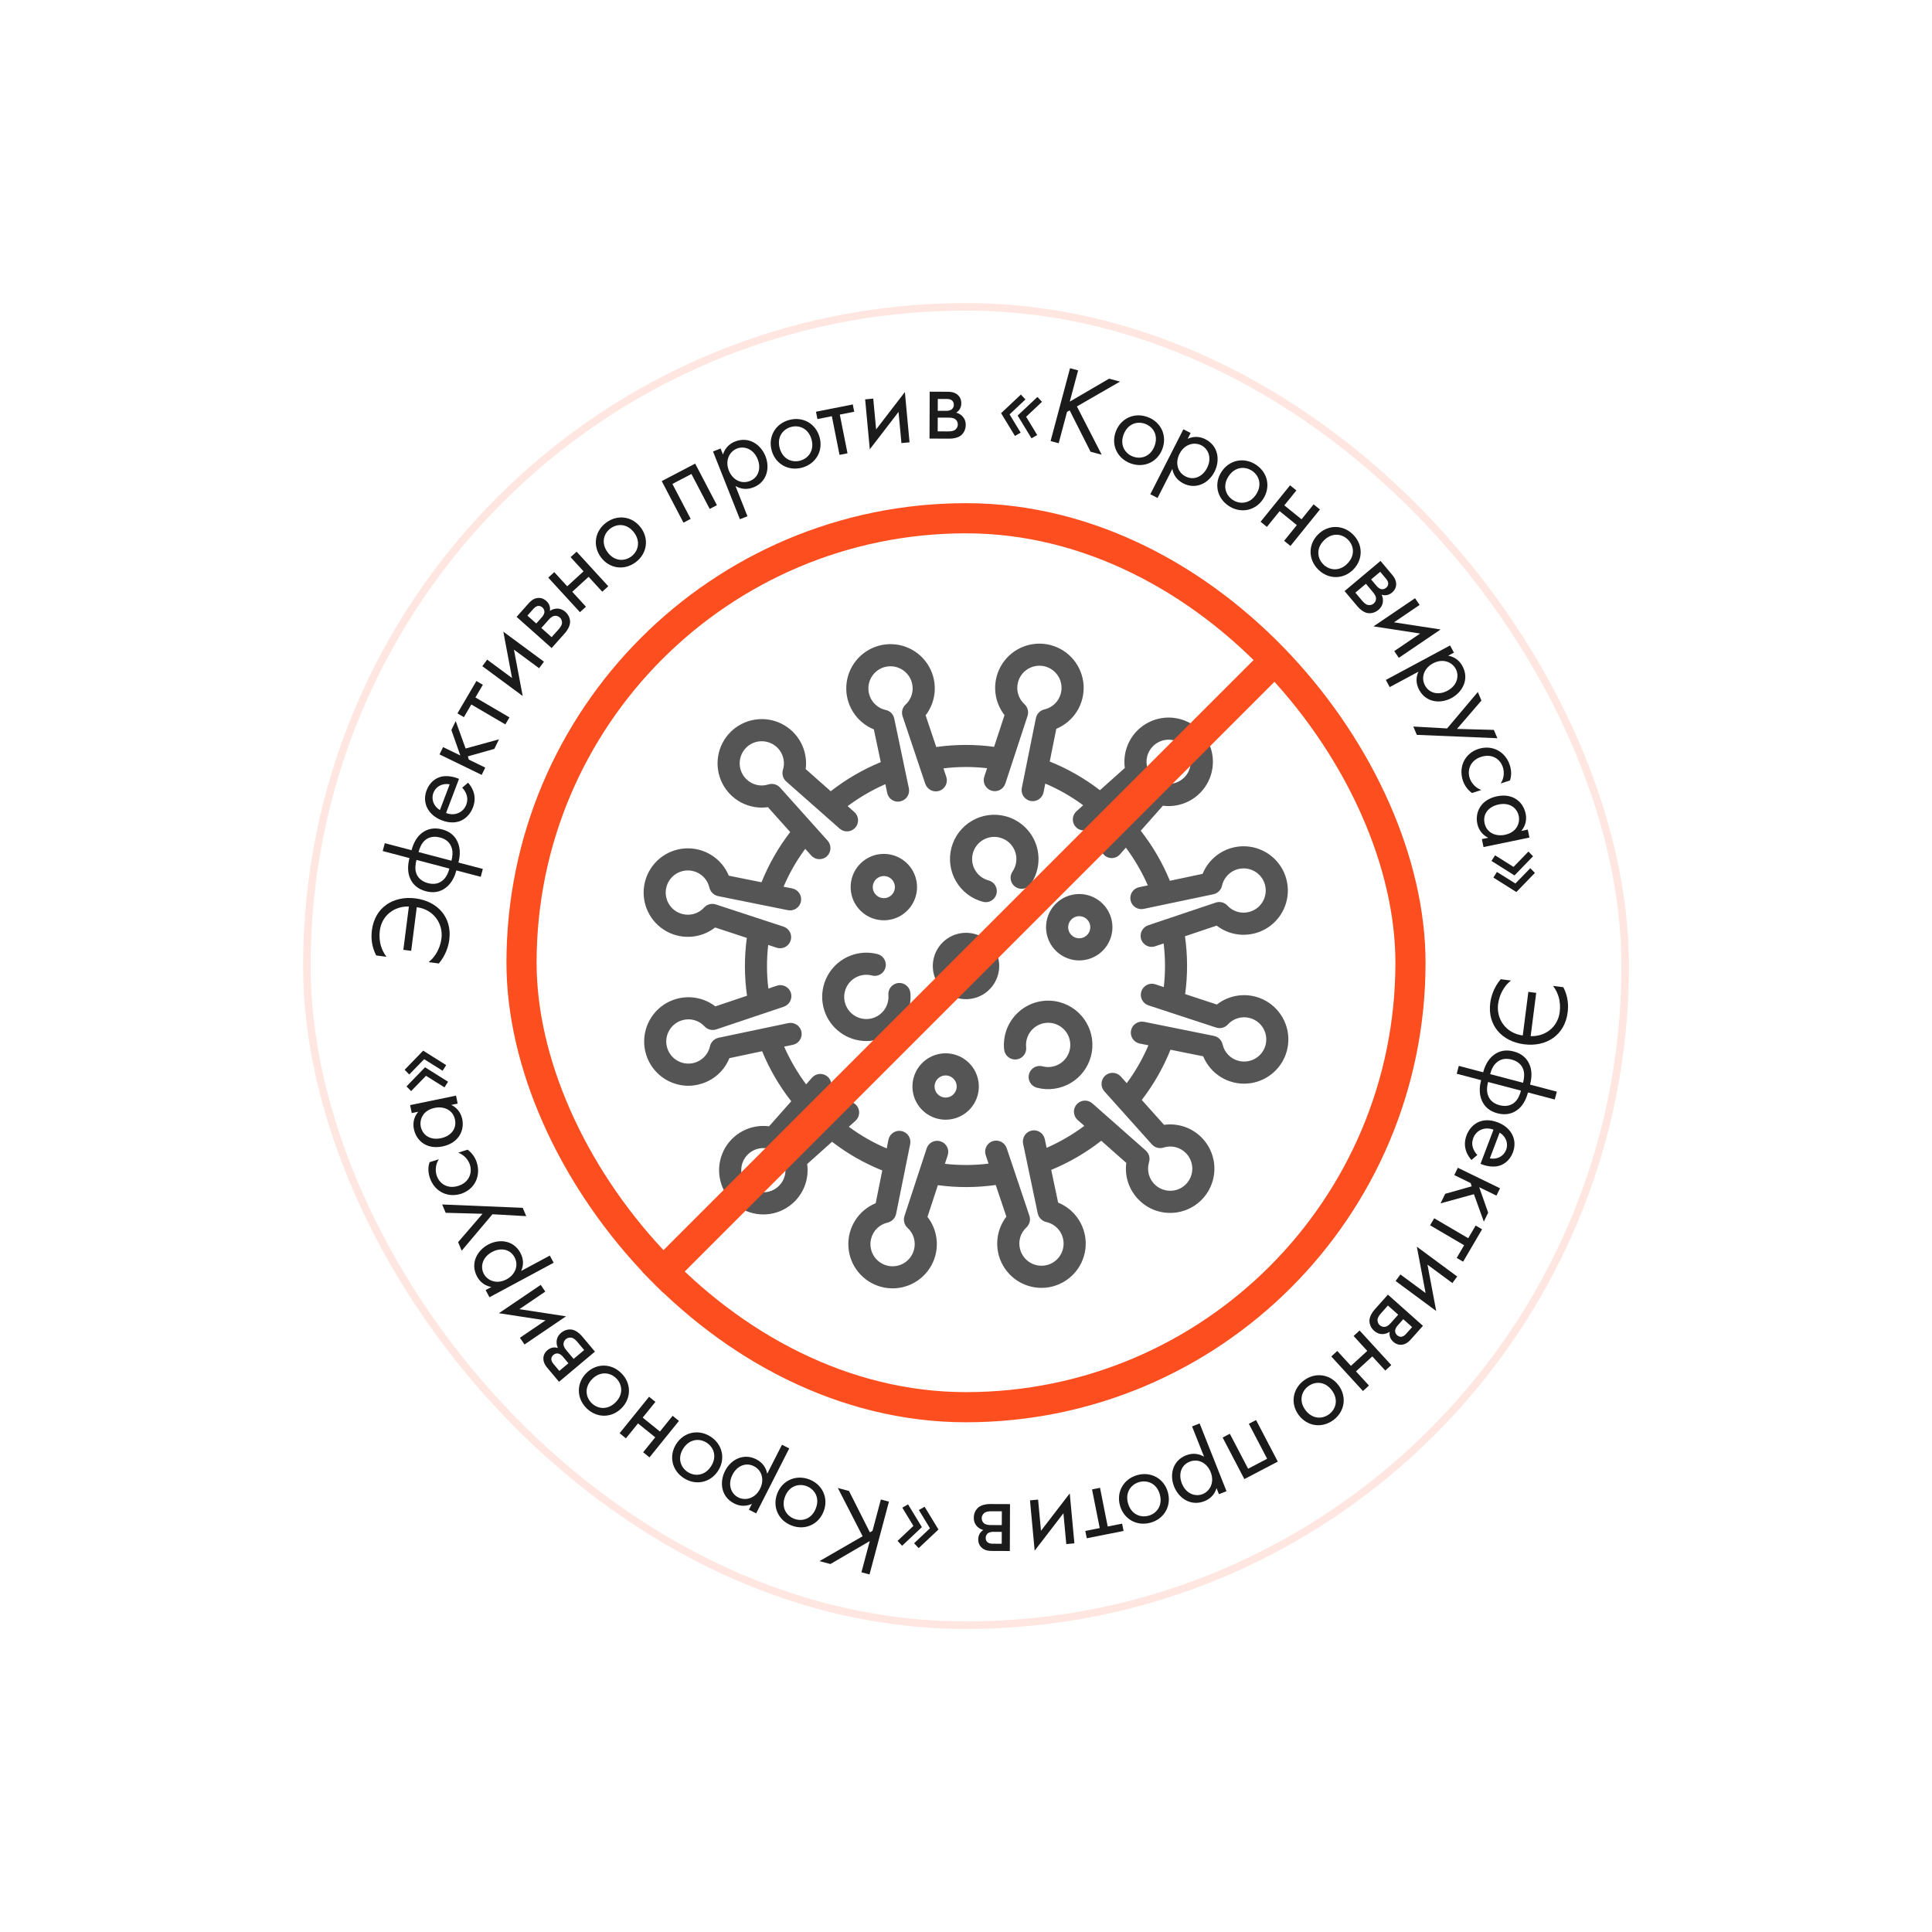
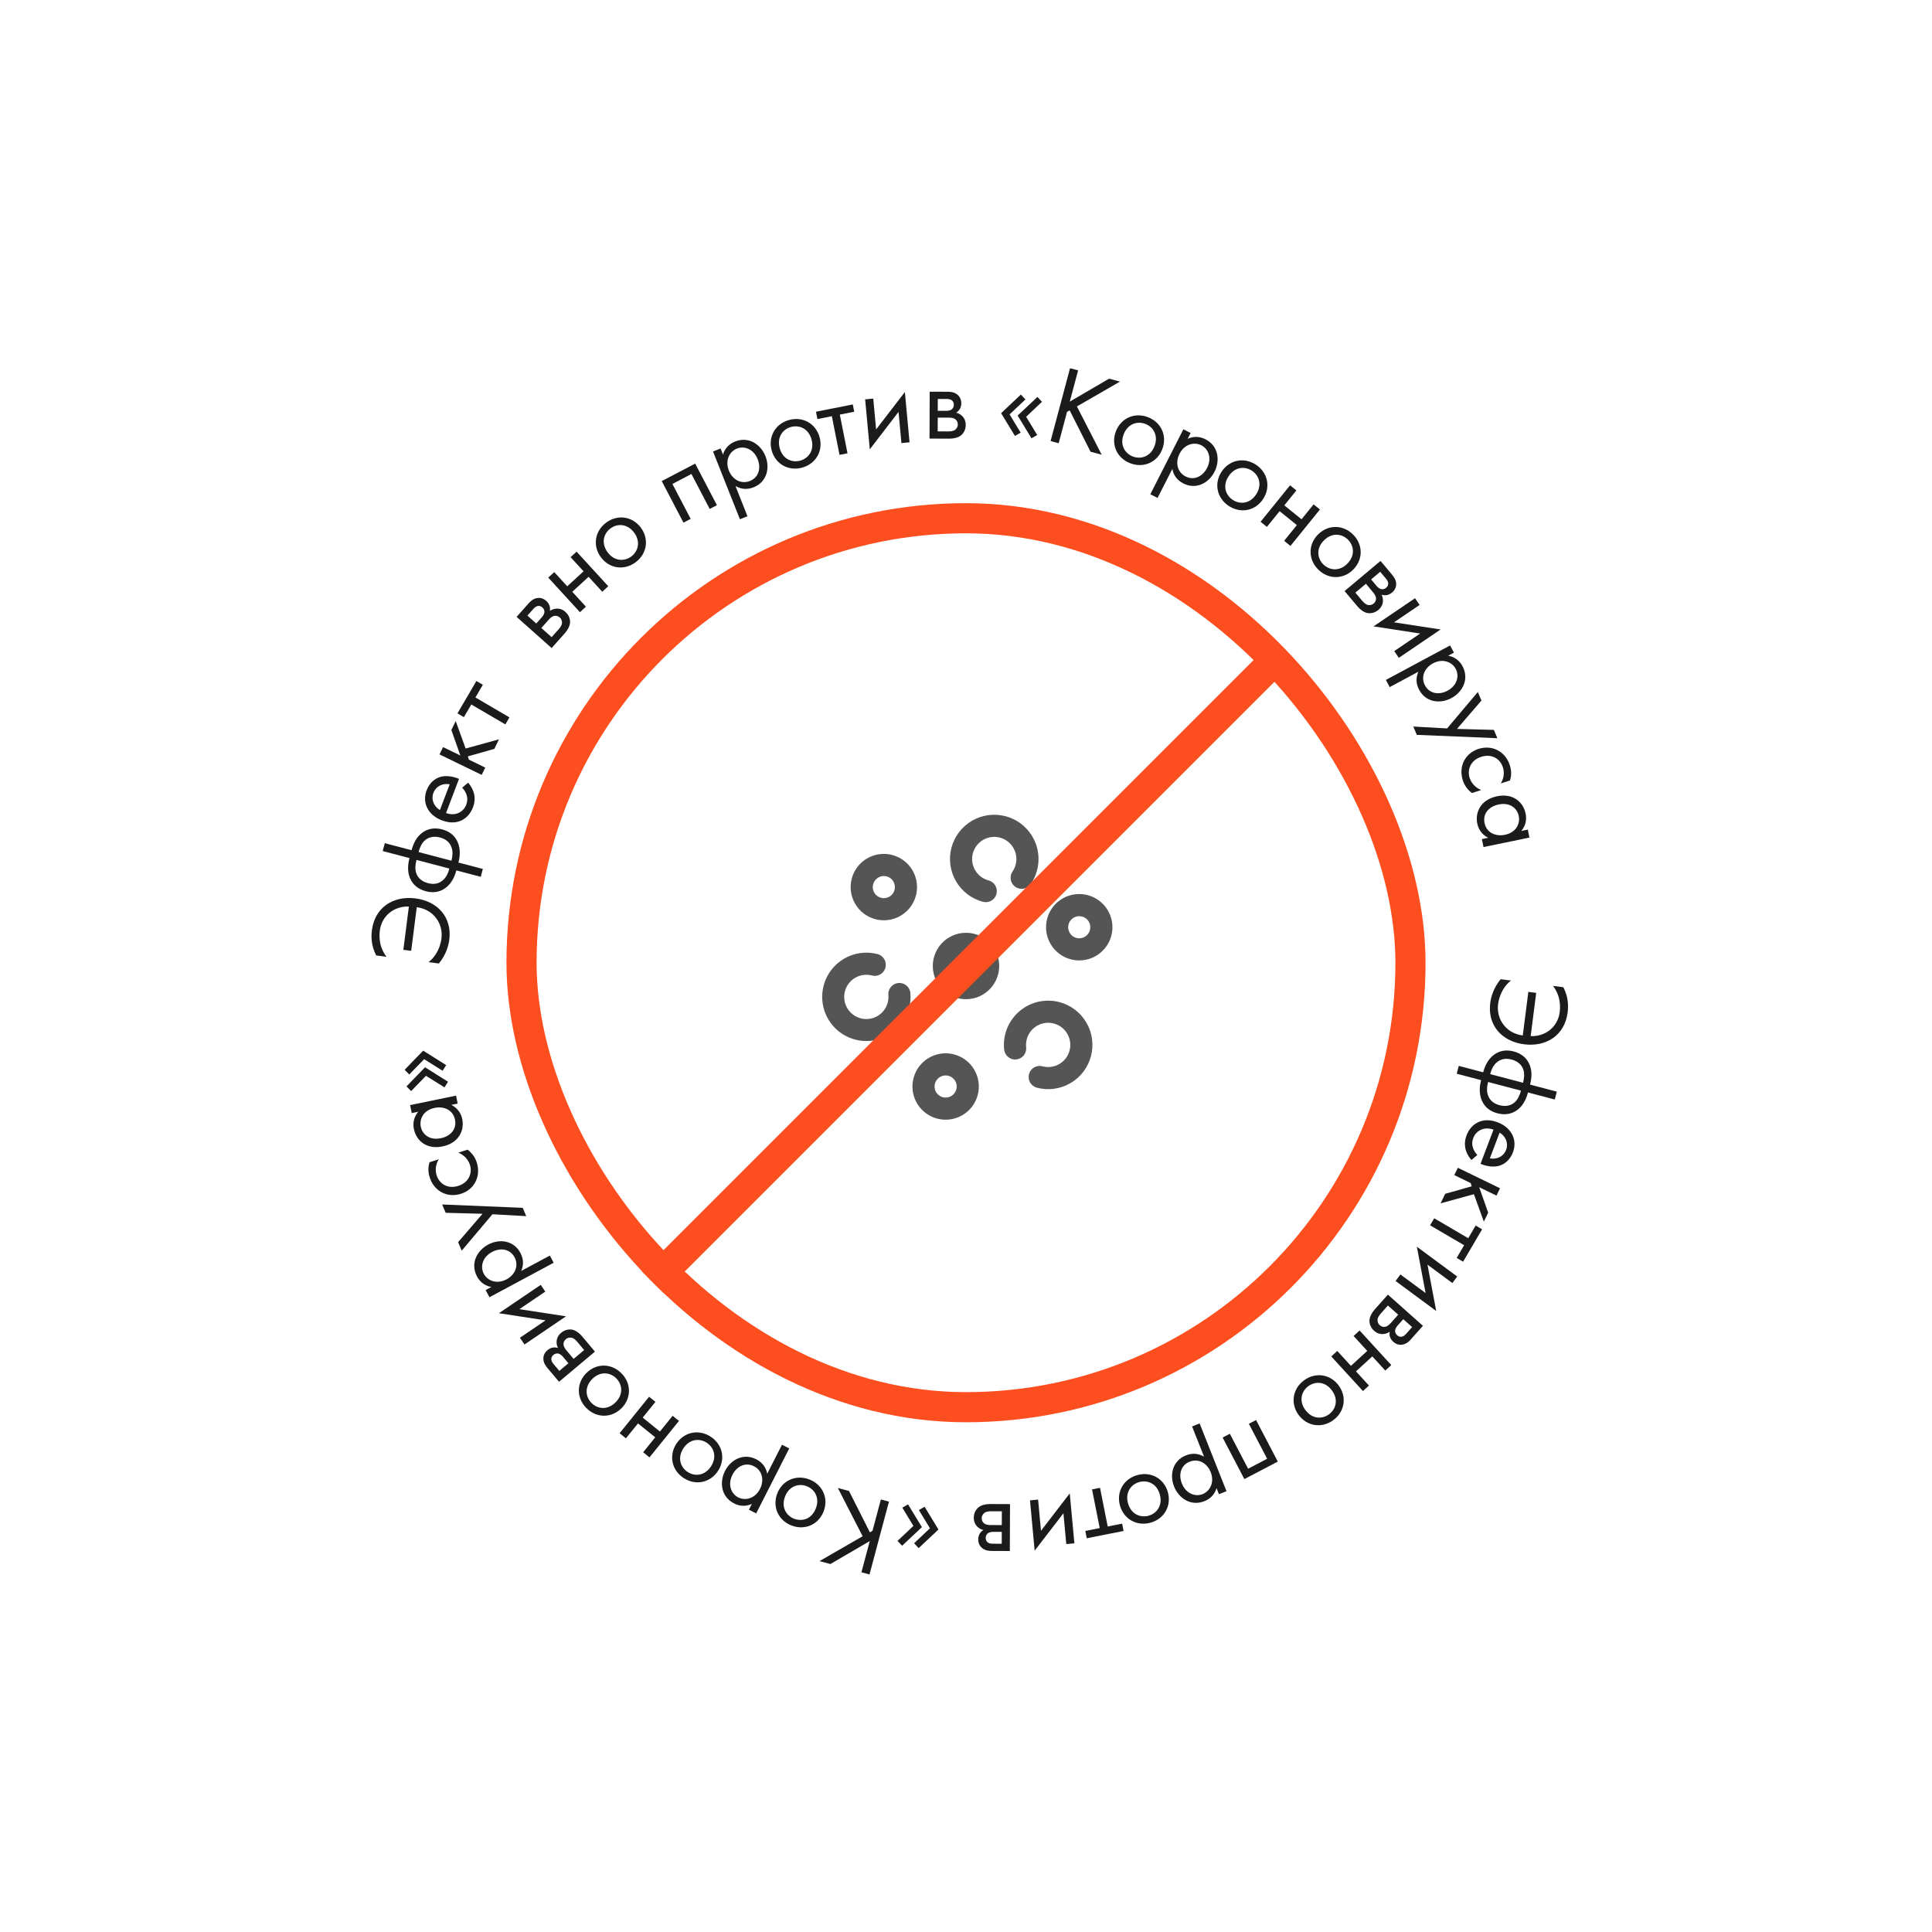
<svg xmlns="http://www.w3.org/2000/svg" width="204" height="204" viewBox="0 0 204 204" fill="none">
  <g filter="url(#filter0_d)">
    <rect x="32" y="32" width="140" height="140" rx="70" fill="white" />
-     <rect x="32.398" y="32.398" width="139.205" height="139.205" rx="69.602" stroke="#FC4E1F" stroke-opacity="0.14" stroke-width="0.795" />
  </g>
  <rect x="55.068" y="54.722" width="93.864" height="93.864" rx="46.932" fill="white" stroke="#FC4E1F" stroke-width="3.182" />
  <g clip-path="url(#clip0)">
    <path d="M106.175 86.185C104.976 85.869 103.701 86.041 102.63 86.665C101.559 87.289 100.78 88.313 100.463 89.511C100.147 90.709 100.32 91.984 100.944 93.055C101.567 94.126 102.591 94.906 103.789 95.222C104.089 95.301 104.408 95.258 104.675 95.102C104.943 94.946 105.138 94.69 105.217 94.391C105.296 94.091 105.253 93.772 105.097 93.505C104.941 93.237 104.685 93.042 104.386 92.963C103.906 92.836 103.479 92.56 103.167 92.174C102.855 91.788 102.673 91.313 102.649 90.818C102.625 90.322 102.759 89.832 103.032 89.418C103.306 89.003 103.704 88.687 104.169 88.514C104.634 88.341 105.142 88.32 105.619 88.456C106.097 88.591 106.519 88.874 106.824 89.265C107.13 89.656 107.303 90.134 107.319 90.63C107.334 91.126 107.192 91.614 106.911 92.024C106.736 92.28 106.67 92.594 106.728 92.899C106.785 93.204 106.961 93.473 107.217 93.648C107.472 93.823 107.787 93.889 108.092 93.832C108.397 93.775 108.666 93.599 108.841 93.343C109.263 92.725 109.532 92.014 109.622 91.272C109.713 90.528 109.624 89.774 109.363 89.073C109.102 88.371 108.676 87.743 108.121 87.24C107.566 86.738 106.899 86.376 106.175 86.185Z" fill="#555555" />
-     <path d="M127.045 111.535C127.418 112.44 128.066 113.204 128.897 113.72C129.728 114.237 130.7 114.48 131.676 114.414C132.652 114.349 133.583 113.979 134.338 113.356C135.093 112.734 135.633 111.89 135.883 110.944C136.132 109.998 136.079 108.998 135.73 108.084C135.381 107.17 134.753 106.389 133.937 105.85C133.12 105.311 132.155 105.043 131.177 105.082C130.2 105.121 129.259 105.466 128.488 106.068L125.141 104.967C125.416 102.94 125.409 100.885 125.122 98.86L128.464 97.736C129.239 98.332 130.182 98.67 131.159 98.702C132.137 98.733 133.099 98.458 133.912 97.914C134.725 97.37 135.346 96.584 135.689 95.668C136.031 94.752 136.078 93.752 135.822 92.808C135.566 91.865 135.021 91.025 134.263 90.407C133.505 89.79 132.572 89.426 131.596 89.366C130.62 89.307 129.649 89.555 128.822 90.076C127.994 90.597 127.351 91.364 126.983 92.27L123.527 93.001C122.749 91.107 121.714 89.33 120.451 87.718L122.792 85.074C123.762 85.201 124.747 85.02 125.608 84.557C126.47 84.095 127.165 83.374 127.595 82.495C128.025 81.617 128.168 80.626 128.006 79.662C127.843 78.698 127.382 77.809 126.687 77.12C125.992 76.432 125.099 75.979 124.134 75.825C123.168 75.671 122.178 75.824 121.304 76.262C120.43 76.7 119.715 77.401 119.26 78.267C118.805 79.133 118.634 80.119 118.769 81.088L116.143 83.439C114.523 82.19 112.739 81.17 110.841 80.409L111.535 76.955C112.439 76.581 113.203 75.933 113.72 75.103C114.236 74.272 114.479 73.3 114.414 72.323C114.348 71.347 113.978 70.416 113.356 69.662C112.733 68.907 111.89 68.367 110.944 68.117C109.998 67.867 108.997 67.921 108.083 68.27C107.169 68.619 106.388 69.246 105.849 70.063C105.311 70.879 105.042 71.845 105.081 72.822C105.12 73.8 105.465 74.74 106.067 75.511L104.967 78.858C102.94 78.584 100.885 78.59 98.859 78.877L97.736 75.535C98.332 74.76 98.669 73.817 98.701 72.84C98.733 71.863 98.457 70.9 97.913 70.087C97.369 69.275 96.584 68.653 95.668 68.311C94.752 67.968 93.752 67.921 92.808 68.177C91.864 68.433 91.024 68.978 90.407 69.737C89.789 70.495 89.425 71.428 89.365 72.404C89.306 73.38 89.554 74.35 90.075 75.177C90.596 76.005 91.364 76.648 92.27 77.017L93.001 80.472C91.107 81.25 89.329 82.285 87.718 83.549L85.073 81.207C85.2 80.238 85.019 79.253 84.557 78.391C84.094 77.529 83.373 76.835 82.495 76.405C81.616 75.975 80.625 75.831 79.661 75.994C78.697 76.157 77.808 76.618 77.12 77.312C76.431 78.007 75.978 78.9 75.825 79.866C75.671 80.832 75.823 81.821 76.261 82.695C76.699 83.57 77.401 84.285 78.266 84.739C79.132 85.194 80.119 85.366 81.087 85.23L83.439 87.857C82.19 89.476 81.17 91.26 80.408 93.159L76.954 92.465C76.581 91.56 75.933 90.796 75.102 90.279C74.271 89.763 73.299 89.52 72.323 89.586C71.347 89.651 70.416 90.021 69.661 90.644C68.906 91.266 68.366 92.11 68.116 93.056C67.867 94.002 67.92 95.002 68.269 95.916C68.618 96.83 69.245 97.611 70.062 98.15C70.879 98.689 71.844 98.957 72.822 98.918C73.799 98.879 74.74 98.534 75.511 97.932L78.857 99.033C78.583 101.06 78.59 103.115 78.877 105.14L75.535 106.264C74.986 105.843 74.35 105.549 73.674 105.403C72.997 105.257 72.297 105.264 71.624 105.422C70.95 105.58 70.32 105.885 69.778 106.316C69.237 106.748 68.799 107.294 68.494 107.915C68.19 108.536 68.027 109.217 68.018 109.909C68.008 110.601 68.153 111.286 68.441 111.916C68.728 112.545 69.152 113.102 69.682 113.548C70.211 113.993 70.833 114.315 71.502 114.491C72.292 114.704 73.124 114.698 73.911 114.475C74.606 114.29 75.249 113.946 75.788 113.469C76.327 112.993 76.748 112.397 77.016 111.73L80.472 110.999C81.25 112.893 82.285 114.67 83.548 116.282L81.207 118.926C80.237 118.799 79.252 118.98 78.391 119.443C77.529 119.905 76.834 120.626 76.404 121.505C75.974 122.383 75.83 123.374 75.993 124.338C76.156 125.302 76.617 126.191 77.312 126.88C78.007 127.568 78.9 128.021 79.865 128.175C80.831 128.329 81.821 128.176 82.695 127.738C83.569 127.3 84.284 126.599 84.739 125.733C85.193 124.867 85.365 123.881 85.23 122.912L87.856 120.56C89.476 121.81 91.26 122.83 93.158 123.591L92.464 127.045C91.56 127.419 90.795 128.067 90.279 128.897C89.762 129.728 89.52 130.7 89.585 131.676C89.65 132.653 90.02 133.584 90.643 134.338C91.266 135.093 92.109 135.633 93.055 135.883C94.001 136.133 95.001 136.079 95.915 135.73C96.829 135.381 97.611 134.754 98.149 133.937C98.688 133.12 98.957 132.155 98.918 131.178C98.878 130.2 98.533 129.26 97.931 128.488L99.032 125.142C101.059 125.416 103.114 125.41 105.139 125.123L106.263 128.464C105.667 129.24 105.33 130.183 105.298 131.16C105.266 132.137 105.541 133.1 106.086 133.913C106.63 134.725 107.415 135.346 108.331 135.689C109.247 136.032 110.247 136.079 111.191 135.823C112.135 135.567 112.975 135.022 113.592 134.263C114.21 133.505 114.574 132.572 114.633 131.596C114.693 130.62 114.444 129.65 113.923 128.822C113.403 127.995 112.635 127.352 111.729 126.983L110.998 123.528C112.892 122.75 114.67 121.715 116.281 120.451L118.925 122.793C118.83 123.506 118.902 124.231 119.135 124.912C119.369 125.592 119.758 126.209 120.271 126.713C120.846 127.294 121.567 127.709 122.358 127.916C123.027 128.093 123.727 128.12 124.407 127.994C125.087 127.868 125.731 127.592 126.292 127.187C126.853 126.782 127.317 126.257 127.65 125.651C127.984 125.044 128.178 124.372 128.22 123.681C128.262 122.99 128.15 122.299 127.892 121.657C127.634 121.015 127.237 120.438 126.729 119.968C126.221 119.498 125.615 119.147 124.955 118.94C124.295 118.733 123.597 118.675 122.912 118.77L120.56 116.143C121.809 114.524 122.829 112.739 123.591 110.841L127.045 111.535ZM120.343 110.189L121.262 110.371C120.659 111.79 119.891 113.133 118.973 114.371L118.348 113.674C118.246 113.559 118.122 113.465 117.984 113.397C117.845 113.33 117.695 113.291 117.541 113.282C117.388 113.272 117.234 113.294 117.088 113.344C116.943 113.395 116.809 113.474 116.694 113.576C116.465 113.786 116.328 114.077 116.312 114.387C116.296 114.697 116.402 115 116.607 115.233L121.629 120.836C121.779 121.005 121.975 121.127 122.193 121.186C122.411 121.246 122.642 121.241 122.857 121.172C123.264 121.041 123.699 121.025 124.113 121.126C124.528 121.227 124.907 121.441 125.208 121.744C125.646 122.181 125.894 122.774 125.896 123.393C125.898 124.012 125.654 124.606 125.218 125.046C125.002 125.265 124.744 125.439 124.46 125.557C124.176 125.675 123.871 125.735 123.563 125.733C123.197 125.733 122.837 125.647 122.511 125.483C122.184 125.319 121.901 125.08 121.684 124.787C121.466 124.493 121.321 124.153 121.259 123.793C121.197 123.433 121.22 123.063 121.327 122.714C121.392 122.498 121.395 122.268 121.334 122.051C121.274 121.834 121.153 121.639 120.986 121.488L115.341 116.506C115.226 116.404 115.092 116.326 114.946 116.276C114.801 116.226 114.647 116.205 114.494 116.214C114.34 116.224 114.19 116.263 114.052 116.331C113.914 116.398 113.791 116.492 113.689 116.607C113.587 116.722 113.509 116.856 113.459 117.002C113.409 117.147 113.388 117.301 113.397 117.454C113.407 117.608 113.446 117.758 113.514 117.896C113.581 118.034 113.675 118.157 113.79 118.259L114.496 118.881C113.26 119.801 111.924 120.58 110.513 121.2L110.321 120.28C110.257 119.976 110.075 119.71 109.815 119.541C109.555 119.371 109.238 119.312 108.934 119.376C108.63 119.44 108.365 119.622 108.195 119.882C108.026 120.142 107.966 120.459 108.03 120.763L109.577 128.131C109.627 128.351 109.738 128.552 109.897 128.711C110.055 128.871 110.256 128.982 110.475 129.033C110.985 129.146 111.442 129.427 111.774 129.83C112.105 130.233 112.292 130.736 112.305 131.258C112.317 131.78 112.154 132.291 111.842 132.71C111.53 133.129 111.087 133.431 110.583 133.568C109.986 133.73 109.348 133.649 108.811 133.342C108.274 133.034 107.88 132.527 107.717 131.929C107.601 131.518 107.602 131.083 107.719 130.673C107.836 130.262 108.065 129.892 108.379 129.603C108.545 129.45 108.663 129.252 108.719 129.032C108.775 128.813 108.766 128.583 108.693 128.369L106.298 121.236C106.198 120.942 105.986 120.7 105.708 120.561C105.431 120.422 105.11 120.398 104.815 120.494C104.669 120.543 104.534 120.621 104.418 120.722C104.303 120.824 104.208 120.947 104.14 121.085C104.072 121.223 104.032 121.374 104.023 121.527C104.013 121.681 104.034 121.835 104.084 121.98L104.381 122.868C102.851 123.055 101.304 123.061 99.773 122.885L100.068 121.996C100.116 121.85 100.136 121.696 100.124 121.542C100.113 121.389 100.071 121.239 100.002 121.102C99.933 120.965 99.837 120.843 99.721 120.742C99.604 120.642 99.469 120.566 99.322 120.518C99.177 120.468 99.022 120.448 98.868 120.459C98.715 120.47 98.564 120.511 98.427 120.581C98.289 120.65 98.167 120.746 98.067 120.864C97.967 120.981 97.891 121.117 97.845 121.264L95.498 128.414C95.43 128.63 95.425 128.86 95.483 129.078C95.541 129.297 95.659 129.494 95.825 129.648C96.141 129.934 96.372 130.302 96.492 130.712C96.612 131.121 96.617 131.555 96.506 131.967C96.347 132.566 95.958 133.078 95.422 133.39C94.887 133.701 94.249 133.788 93.65 133.63C93.051 133.471 92.539 133.082 92.227 132.546C91.915 132.011 91.829 131.373 91.987 130.774C92.094 130.361 92.312 129.986 92.619 129.689C92.925 129.393 93.308 129.187 93.724 129.094C93.943 129.041 94.144 128.928 94.302 128.766C94.46 128.605 94.569 128.402 94.617 128.181L96.105 120.805C96.135 120.654 96.136 120.499 96.106 120.348C96.076 120.197 96.017 120.054 95.932 119.926C95.847 119.798 95.737 119.688 95.609 119.602C95.482 119.517 95.339 119.457 95.188 119.427C95.037 119.396 94.882 119.396 94.731 119.426C94.581 119.456 94.437 119.515 94.309 119.6C94.181 119.685 94.071 119.795 93.986 119.922C93.9 120.05 93.84 120.193 93.81 120.344L93.628 121.262C92.209 120.66 90.867 119.892 89.628 118.974L90.325 118.348C90.44 118.247 90.534 118.123 90.602 117.984C90.669 117.846 90.709 117.696 90.718 117.542C90.727 117.388 90.706 117.234 90.655 117.089C90.605 116.944 90.526 116.81 90.423 116.695C90.214 116.466 89.922 116.329 89.613 116.312C89.303 116.296 88.999 116.402 88.767 116.608L83.163 121.63C82.995 121.78 82.873 121.976 82.813 122.194C82.754 122.412 82.758 122.643 82.827 122.858C82.958 123.264 82.974 123.699 82.873 124.114C82.772 124.529 82.558 124.908 82.255 125.208C81.818 125.647 81.225 125.894 80.606 125.896C79.987 125.898 79.393 125.655 78.953 125.219C78.734 125.003 78.56 124.745 78.442 124.461C78.325 124.176 78.265 123.871 78.267 123.563C78.266 123.198 78.352 122.838 78.516 122.511C78.68 122.185 78.919 121.902 79.213 121.684C79.506 121.467 79.847 121.321 80.207 121.259C80.567 121.197 80.936 121.221 81.286 121.327C81.501 121.392 81.731 121.394 81.948 121.333C82.165 121.273 82.36 121.153 82.511 120.986L87.494 115.341C87.596 115.226 87.674 115.092 87.724 114.947C87.774 114.802 87.794 114.648 87.785 114.494C87.776 114.341 87.736 114.191 87.669 114.053C87.601 113.915 87.507 113.791 87.392 113.689C87.277 113.588 87.143 113.509 86.998 113.459C86.852 113.409 86.698 113.389 86.545 113.398C86.392 113.407 86.242 113.447 86.103 113.514C85.965 113.582 85.842 113.676 85.74 113.791L85.119 114.497C84.198 113.261 83.42 111.924 82.799 110.513L83.72 110.321C83.87 110.29 84.013 110.229 84.14 110.142C84.266 110.055 84.375 109.944 84.459 109.815C84.543 109.686 84.6 109.542 84.629 109.391C84.657 109.24 84.655 109.085 84.624 108.935C84.592 108.784 84.531 108.642 84.444 108.515C84.357 108.388 84.246 108.28 84.117 108.196C83.989 108.112 83.844 108.054 83.693 108.026C83.542 107.998 83.387 107.999 83.237 108.031L75.868 109.578C75.648 109.627 75.447 109.737 75.287 109.896C75.127 110.055 75.016 110.256 74.967 110.476C74.854 110.986 74.573 111.443 74.169 111.774C73.766 112.106 73.263 112.293 72.741 112.305C72.219 112.318 71.708 112.155 71.289 111.843C70.871 111.531 70.569 111.087 70.431 110.584C70.269 109.986 70.35 109.349 70.658 108.812C70.965 108.274 71.473 107.881 72.07 107.717C72.481 107.602 72.916 107.603 73.327 107.72C73.737 107.837 74.108 108.065 74.396 108.38C74.55 108.546 74.748 108.664 74.967 108.72C75.186 108.775 75.416 108.766 75.631 108.694L82.764 106.299C83.057 106.198 83.299 105.986 83.438 105.709C83.577 105.431 83.601 105.11 83.506 104.815C83.456 104.669 83.379 104.535 83.277 104.419C83.176 104.303 83.052 104.209 82.914 104.141C82.776 104.073 82.626 104.033 82.472 104.023C82.319 104.014 82.165 104.034 82.019 104.084L81.131 104.382C80.944 102.852 80.939 101.305 81.115 99.774L82.004 100.069C82.299 100.166 82.62 100.142 82.897 100.002C83.174 99.862 83.384 99.618 83.481 99.323C83.578 99.028 83.554 98.707 83.415 98.43C83.275 98.153 83.03 97.942 82.736 97.845L75.585 95.499C75.37 95.429 75.139 95.422 74.92 95.48C74.701 95.538 74.504 95.658 74.351 95.825C74.065 96.141 73.697 96.372 73.288 96.492C72.879 96.612 72.444 96.617 72.033 96.506C71.433 96.348 70.922 95.958 70.61 95.423C70.298 94.887 70.212 94.25 70.37 93.651C70.528 93.051 70.918 92.54 71.453 92.228C71.989 91.916 72.626 91.829 73.225 91.988C73.638 92.094 74.014 92.313 74.31 92.619C74.607 92.926 74.813 93.308 74.906 93.724C74.958 93.944 75.072 94.144 75.233 94.302C75.394 94.461 75.597 94.57 75.818 94.618L83.195 96.106C83.346 96.136 83.501 96.136 83.651 96.106C83.802 96.077 83.946 96.018 84.074 95.932C84.202 95.847 84.311 95.738 84.397 95.61C84.483 95.483 84.542 95.339 84.573 95.189C84.603 95.038 84.603 94.883 84.573 94.732C84.544 94.581 84.485 94.438 84.4 94.31C84.314 94.182 84.205 94.072 84.077 93.986C83.95 93.9 83.806 93.841 83.656 93.811L82.737 93.629C83.34 92.21 84.108 90.867 85.025 89.629L85.651 90.326C85.803 90.497 86.001 90.621 86.222 90.682C86.409 90.729 86.606 90.731 86.795 90.686C86.983 90.641 87.158 90.551 87.305 90.424C87.533 90.214 87.671 89.923 87.687 89.613C87.703 89.303 87.597 88.999 87.391 88.767L82.37 83.164C82.219 82.995 82.023 82.873 81.805 82.814C81.587 82.754 81.357 82.759 81.141 82.828C80.735 82.959 80.3 82.975 79.885 82.874C79.471 82.773 79.092 82.559 78.791 82.256C78.352 81.819 78.105 81.226 78.103 80.607C78.101 79.988 78.345 79.394 78.781 78.954C78.997 78.735 79.254 78.561 79.539 78.443C79.823 78.325 80.128 78.265 80.436 78.267C80.801 78.267 81.162 78.353 81.488 78.517C81.814 78.681 82.098 78.92 82.315 79.213C82.532 79.507 82.678 79.847 82.74 80.207C82.802 80.567 82.779 80.937 82.672 81.286C82.607 81.502 82.604 81.732 82.664 81.949C82.725 82.166 82.846 82.361 83.013 82.512L88.658 87.494C88.891 87.7 89.195 87.805 89.505 87.786C89.815 87.767 90.104 87.625 90.31 87.393C90.516 87.16 90.62 86.856 90.601 86.546C90.582 86.236 90.441 85.946 90.208 85.741L89.502 85.119C90.739 84.199 92.075 83.42 93.486 82.8L93.678 83.72C93.722 83.932 93.824 84.127 93.972 84.284C94.121 84.44 94.31 84.552 94.519 84.607C94.696 84.657 94.882 84.66 95.061 84.617C95.364 84.554 95.63 84.374 95.8 84.115C95.97 83.856 96.031 83.541 95.968 83.237L94.421 75.869C94.376 75.647 94.267 75.444 94.108 75.283C93.948 75.123 93.745 75.013 93.523 74.967C93.014 74.854 92.556 74.573 92.225 74.17C91.893 73.767 91.706 73.264 91.694 72.742C91.682 72.22 91.844 71.709 92.156 71.29C92.469 70.871 92.912 70.569 93.416 70.432C94.013 70.272 94.65 70.354 95.186 70.661C95.723 70.968 96.117 71.474 96.282 72.07C96.397 72.482 96.397 72.917 96.28 73.327C96.163 73.738 95.934 74.108 95.62 74.397C95.453 74.55 95.335 74.748 95.28 74.968C95.224 75.187 95.233 75.417 95.306 75.631L97.7 82.764C97.801 83.058 98.013 83.3 98.29 83.439C98.568 83.578 98.889 83.602 99.184 83.506C99.33 83.457 99.465 83.379 99.58 83.278C99.696 83.176 99.791 83.053 99.859 82.915C99.927 82.777 99.966 82.626 99.976 82.473C99.986 82.319 99.965 82.165 99.915 82.019L99.618 81.132C101.148 80.945 102.694 80.939 104.226 81.115L103.931 82.004C103.834 82.299 103.858 82.62 103.997 82.897C104.137 83.175 104.382 83.385 104.676 83.482C104.971 83.579 105.293 83.555 105.57 83.415C105.847 83.275 106.057 83.031 106.154 82.736L108.501 75.586C108.568 75.37 108.573 75.14 108.516 74.922C108.458 74.703 108.339 74.506 108.174 74.352C107.858 74.066 107.627 73.698 107.507 73.288C107.387 72.879 107.382 72.445 107.493 72.033C107.651 71.434 108.041 70.922 108.577 70.61C109.112 70.299 109.75 70.212 110.349 70.37C110.948 70.528 111.46 70.918 111.772 71.454C112.084 71.989 112.17 72.627 112.012 73.226C111.905 73.639 111.687 74.014 111.38 74.311C111.074 74.607 110.691 74.813 110.275 74.906C110.055 74.959 109.855 75.072 109.697 75.234C109.539 75.395 109.43 75.598 109.382 75.819L107.894 83.195C107.835 83.488 107.89 83.791 108.048 84.044C108.206 84.297 108.455 84.48 108.743 84.555L108.811 84.573C108.962 84.604 109.117 84.604 109.268 84.575C109.419 84.545 109.562 84.486 109.69 84.401C109.818 84.316 109.928 84.206 110.014 84.078C110.099 83.95 110.159 83.807 110.189 83.656L110.371 82.738C111.79 83.34 113.132 84.108 114.371 85.026L113.674 85.651C113.558 85.753 113.464 85.877 113.397 86.016C113.329 86.154 113.29 86.304 113.281 86.458C113.272 86.612 113.293 86.766 113.344 86.911C113.394 87.056 113.473 87.19 113.576 87.305C113.785 87.534 114.076 87.671 114.386 87.688C114.696 87.704 115 87.598 115.232 87.392L120.835 82.37C121.004 82.22 121.126 82.024 121.186 81.806C121.245 81.588 121.241 81.357 121.172 81.142C121.041 80.736 121.025 80.301 121.126 79.886C121.227 79.471 121.441 79.092 121.744 78.792C122.181 78.353 122.773 78.106 123.392 78.103C124.011 78.102 124.606 78.345 125.045 78.781C125.265 78.997 125.438 79.255 125.556 79.539C125.674 79.824 125.734 80.129 125.732 80.437C125.732 80.802 125.647 81.162 125.483 81.489C125.318 81.815 125.08 82.098 124.786 82.316C124.493 82.533 124.152 82.679 123.792 82.741C123.432 82.803 123.063 82.779 122.713 82.673C122.498 82.603 122.267 82.599 122.049 82.659C121.831 82.72 121.636 82.843 121.487 83.014L116.505 88.659C116.301 88.891 116.198 89.196 116.218 89.505C116.239 89.814 116.381 90.102 116.614 90.306C116.747 90.432 116.911 90.521 117.089 90.565C117.298 90.62 117.518 90.617 117.725 90.554C117.931 90.491 118.116 90.371 118.259 90.209L118.88 89.503C119.801 90.739 120.579 92.076 121.2 93.487L120.279 93.679C120.129 93.71 119.986 93.771 119.859 93.858C119.732 93.945 119.624 94.056 119.54 94.185C119.456 94.314 119.398 94.457 119.37 94.609C119.342 94.76 119.344 94.915 119.375 95.065C119.407 95.216 119.468 95.358 119.555 95.485C119.642 95.612 119.753 95.72 119.882 95.804C120.01 95.888 120.154 95.946 120.305 95.974C120.456 96.002 120.612 96.001 120.762 95.969L128.13 94.422C128.35 94.373 128.552 94.263 128.712 94.104C128.871 93.945 128.982 93.744 129.032 93.524C129.145 93.014 129.426 92.557 129.829 92.225C130.233 91.894 130.736 91.707 131.258 91.695C131.78 91.682 132.291 91.845 132.71 92.157C133.128 92.469 133.43 92.912 133.568 93.416C133.73 94.014 133.648 94.651 133.341 95.188C133.034 95.726 132.526 96.119 131.929 96.283C131.518 96.398 131.083 96.397 130.672 96.28C130.261 96.163 129.891 95.935 129.603 95.62C129.449 95.454 129.251 95.336 129.032 95.28C128.813 95.225 128.582 95.234 128.368 95.306L121.235 97.701C120.942 97.802 120.7 98.014 120.561 98.291C120.422 98.569 120.398 98.889 120.493 99.185C120.558 99.368 120.665 99.532 120.807 99.664C120.949 99.796 121.121 99.892 121.308 99.944C121.53 99.999 121.763 99.989 121.98 99.915L122.868 99.618C123.055 101.148 123.06 102.695 122.884 104.226L121.995 103.931C121.7 103.834 121.379 103.858 121.102 103.998C120.825 104.138 120.615 104.382 120.517 104.677C120.42 104.972 120.444 105.293 120.584 105.57C120.724 105.847 120.968 106.058 121.263 106.155L128.413 108.501C128.629 108.571 128.86 108.578 129.079 108.52C129.298 108.462 129.495 108.342 129.648 108.175C129.934 107.859 130.302 107.628 130.711 107.508C131.12 107.387 131.554 107.383 131.966 107.494C132.565 107.652 133.077 108.042 133.389 108.577C133.701 109.113 133.787 109.75 133.629 110.349C133.471 110.949 133.081 111.46 132.546 111.772C132.01 112.084 131.373 112.17 130.773 112.012C130.361 111.906 129.985 111.687 129.689 111.381C129.392 111.074 129.186 110.692 129.093 110.276C129.043 110.055 128.93 109.853 128.768 109.695C128.607 109.536 128.403 109.428 128.181 109.382L120.804 107.894C120.653 107.864 120.498 107.864 120.347 107.894C120.197 107.923 120.053 107.982 119.925 108.068C119.797 108.153 119.687 108.262 119.602 108.39C119.516 108.517 119.456 108.661 119.426 108.811C119.396 108.962 119.396 109.117 119.425 109.268C119.455 109.419 119.514 109.562 119.599 109.69C119.684 109.818 119.794 109.928 119.922 110.014C120.049 110.099 120.193 110.159 120.343 110.189V110.189Z" fill="#555555" />
    <path d="M94.863 103.794C94.555 103.822 94.27 103.971 94.072 104.208C93.873 104.446 93.777 104.752 93.804 105.06C93.847 105.555 93.732 106.05 93.474 106.475C93.217 106.899 92.832 107.231 92.373 107.421C91.915 107.612 91.408 107.652 90.925 107.535C90.443 107.418 90.01 107.15 89.69 106.771C89.37 106.392 89.179 105.92 89.145 105.425C89.111 104.93 89.235 104.437 89.5 104.017C89.765 103.597 90.156 103.273 90.618 103.09C91.08 102.908 91.588 102.878 92.068 103.003C92.367 103.082 92.686 103.039 92.954 102.883C93.222 102.727 93.416 102.471 93.496 102.172C93.575 101.872 93.531 101.554 93.376 101.286C93.22 101.018 92.964 100.823 92.664 100.744C91.706 100.493 90.692 100.553 89.77 100.916C88.847 101.279 88.065 101.927 87.535 102.764C87.006 103.602 86.757 104.587 86.825 105.576C86.892 106.564 87.273 107.506 87.911 108.264C88.55 109.022 89.413 109.557 90.376 109.791C91.339 110.026 92.351 109.948 93.267 109.568C94.182 109.189 94.953 108.527 95.468 107.68C95.983 106.833 96.214 105.845 96.129 104.857C96.116 104.704 96.073 104.555 96.002 104.419C95.931 104.283 95.834 104.162 95.716 104.063C95.599 103.965 95.463 103.89 95.316 103.844C95.17 103.798 95.016 103.781 94.863 103.794Z" fill="#555555" />
    <path d="M111.868 105.813C111.138 105.621 110.373 105.608 109.637 105.775C108.901 105.943 108.217 106.286 107.643 106.776C107.069 107.266 106.622 107.887 106.34 108.587C106.058 109.287 105.95 110.045 106.025 110.796C106.037 110.951 106.08 111.102 106.152 111.24C106.223 111.379 106.321 111.501 106.44 111.601C106.56 111.701 106.698 111.776 106.846 111.822C106.995 111.867 107.151 111.883 107.306 111.868C107.461 111.852 107.611 111.806 107.748 111.732C107.884 111.657 108.005 111.557 108.102 111.435C108.199 111.314 108.271 111.174 108.314 111.024C108.356 110.875 108.369 110.718 108.35 110.564C108.322 110.286 108.344 110.005 108.416 109.736C108.534 109.289 108.782 108.887 109.128 108.581C109.475 108.275 109.904 108.078 110.362 108.016C110.82 107.954 111.286 108.03 111.701 108.232C112.116 108.435 112.462 108.757 112.695 109.156C112.927 109.555 113.036 110.015 113.008 110.476C112.979 110.937 112.814 111.38 112.534 111.747C112.254 112.115 111.872 112.392 111.435 112.542C110.998 112.692 110.526 112.709 110.079 112.591C109.779 112.512 109.461 112.555 109.193 112.711C108.925 112.867 108.73 113.123 108.651 113.423C108.572 113.722 108.615 114.041 108.771 114.309C108.927 114.576 109.183 114.771 109.483 114.85C110.681 115.167 111.956 114.994 113.027 114.37C114.098 113.747 114.878 112.723 115.194 111.525C115.51 110.326 115.338 109.051 114.714 107.98C114.09 106.909 113.067 106.13 111.868 105.813Z" fill="#555555" />
    <path d="M92.43 97.057C93.1 97.234 93.808 97.208 94.463 96.983C95.119 96.758 95.693 96.343 96.113 95.791C96.533 95.24 96.78 94.576 96.823 93.884C96.865 93.192 96.702 92.503 96.353 91.904C96.004 91.305 95.486 90.823 94.863 90.519C94.24 90.215 93.541 90.102 92.854 90.195C92.167 90.288 91.523 90.582 91.004 91.041C90.484 91.501 90.112 92.103 89.936 92.773C89.698 93.672 89.828 94.629 90.296 95.432C90.763 96.235 91.531 96.82 92.43 97.057ZM93.623 92.538C93.846 92.597 94.047 92.721 94.2 92.894C94.353 93.068 94.451 93.282 94.482 93.511C94.513 93.74 94.476 93.973 94.374 94.181C94.273 94.389 94.112 94.561 93.912 94.678C93.713 94.794 93.483 94.849 93.252 94.834C93.022 94.82 92.8 94.738 92.617 94.598C92.433 94.458 92.295 94.266 92.219 94.048C92.144 93.829 92.136 93.593 92.195 93.37C92.274 93.07 92.469 92.814 92.737 92.659C93.004 92.503 93.323 92.459 93.623 92.538Z" fill="#555555" />
    <path d="M100.744 111.335C100.074 111.158 99.366 111.184 98.711 111.409C98.055 111.635 97.481 112.049 97.061 112.601C96.641 113.152 96.394 113.816 96.352 114.508C96.309 115.2 96.472 115.889 96.821 116.488C97.17 117.087 97.688 117.569 98.311 117.873C98.934 118.178 99.633 118.29 100.32 118.197C101.007 118.104 101.651 117.81 102.171 117.351C102.69 116.892 103.062 116.289 103.239 115.619C103.476 114.72 103.346 113.764 102.879 112.96C102.411 112.157 101.643 111.573 100.744 111.335ZM99.552 115.854C99.328 115.795 99.127 115.671 98.974 115.498C98.821 115.325 98.723 115.11 98.692 114.881C98.661 114.652 98.699 114.419 98.8 114.211C98.901 114.004 99.062 113.831 99.262 113.715C99.462 113.598 99.691 113.544 99.922 113.558C100.152 113.572 100.374 113.655 100.558 113.795C100.741 113.935 100.88 114.126 100.955 114.344C101.03 114.563 101.038 114.799 100.979 115.022C100.9 115.322 100.705 115.578 100.438 115.734C100.17 115.89 99.851 115.933 99.552 115.854Z" fill="#555555" />
    <path d="M113.062 101.295C113.732 101.472 114.44 101.446 115.095 101.221C115.751 100.995 116.325 100.581 116.745 100.029C117.165 99.478 117.412 98.814 117.455 98.122C117.497 97.43 117.334 96.741 116.985 96.142C116.636 95.543 116.118 95.061 115.495 94.757C114.872 94.452 114.173 94.34 113.486 94.433C112.799 94.526 112.155 94.82 111.635 95.279C111.116 95.738 110.744 96.341 110.567 97.011C110.33 97.91 110.46 98.866 110.927 99.67C111.395 100.473 112.163 101.058 113.062 101.295ZM114.254 96.776C114.478 96.835 114.679 96.959 114.832 97.132C114.985 97.305 115.083 97.52 115.114 97.749C115.145 97.978 115.107 98.211 115.006 98.419C114.905 98.626 114.744 98.799 114.544 98.915C114.344 99.032 114.115 99.086 113.884 99.072C113.654 99.058 113.432 98.975 113.248 98.835C113.065 98.695 112.926 98.504 112.851 98.286C112.776 98.067 112.768 97.831 112.827 97.608C112.906 97.308 113.101 97.052 113.368 96.896C113.636 96.74 113.955 96.697 114.254 96.776Z" fill="#555555" />
    <path d="M105.389 102.895C105.566 102.224 105.54 101.517 105.315 100.861C105.09 100.205 104.675 99.631 104.124 99.211C103.572 98.791 102.908 98.544 102.216 98.502C101.525 98.459 100.835 98.622 100.236 98.971C99.637 99.32 99.155 99.839 98.851 100.461C98.547 101.084 98.434 101.783 98.527 102.47C98.62 103.157 98.915 103.801 99.374 104.321C99.833 104.84 100.435 105.212 101.106 105.389C102.004 105.626 102.961 105.497 103.764 105.029C104.567 104.561 105.152 103.793 105.389 102.895ZM100.871 101.702C100.93 101.478 101.053 101.277 101.227 101.124C101.4 100.971 101.614 100.873 101.843 100.842C102.072 100.811 102.305 100.849 102.513 100.95C102.721 101.052 102.894 101.212 103.01 101.412C103.126 101.612 103.181 101.841 103.166 102.072C103.152 102.303 103.07 102.524 102.93 102.708C102.79 102.892 102.598 103.03 102.38 103.105C102.161 103.18 101.925 103.189 101.702 103.13C101.402 103.051 101.146 102.856 100.991 102.588C100.835 102.32 100.791 102.001 100.871 101.702Z" fill="#555555" />
  </g>
  <rect x="68.357" y="134.267" width="92.326" height="2.386" transform="rotate(-45 68.357 134.267)" fill="#FC4E1F" stroke="#FC4E1F" stroke-width="0.795" />
  <path d="M40.811 101.027C40.45 100.559 40.301 100.119 40.232 99.906C40.07 99.392 40.037 98.799 40.105 98.266C40.314 96.633 41.677 95.664 43.173 95.723L42.589 100.292L43.417 100.398L44.006 95.793C45.805 96.023 46.813 97.548 46.613 99.11C46.547 99.631 46.35 100.231 46.005 100.764C45.78 101.109 45.556 101.357 45.249 101.594L46.338 101.733C47.091 100.831 47.357 99.879 47.442 99.216C47.744 96.849 46.192 95.159 43.873 94.862C41.505 94.56 39.575 95.829 39.269 98.219C39.174 98.965 39.211 99.896 39.722 100.887L40.811 101.027Z" fill="#1B1B1B" />
  <path d="M50.762 92.583L50.981 91.752L48.407 91.076C48.526 90.626 48.693 89.707 48.315 88.892C48.01 88.22 47.472 87.782 46.675 87.573C45.787 87.34 45.101 87.554 44.614 87.907C44.053 88.303 43.672 88.955 43.457 89.774L40.629 89.031L40.411 89.862L43.238 90.605C43.023 91.425 43.034 92.18 43.328 92.8C43.578 93.347 44.07 93.871 44.959 94.105C45.755 94.314 46.439 94.198 47.035 93.762C47.765 93.239 48.071 92.357 48.189 91.907L50.762 92.583ZM47.45 91.712C47.332 92.162 47.115 92.66 46.755 92.948C46.419 93.243 45.922 93.445 45.183 93.251C44.375 93.038 44.043 92.519 43.94 92.159C43.806 91.778 43.858 91.249 43.977 90.799L47.45 91.712ZM44.195 89.969C44.313 89.519 44.528 89.032 44.832 88.766C45.099 88.503 45.643 88.215 46.451 88.427C47.19 88.621 47.523 89.042 47.671 89.463C47.843 89.891 47.787 90.431 47.669 90.882L44.195 89.969Z" fill="#1B1B1B" />
  <path d="M48.802 83.174C48.987 83.359 49.158 83.615 49.256 83.895C49.377 84.247 49.37 84.602 49.231 84.97C48.926 85.773 48.047 86.206 47.099 85.846L48.466 82.242C47.854 81.972 47.088 81.873 46.561 82.017C46.054 82.144 45.392 82.543 45.048 83.447C44.524 84.83 45.269 86.095 46.652 86.62C48.381 87.276 49.517 86.368 49.94 85.252C50.169 84.65 50.174 84.065 49.956 83.497C49.833 83.182 49.63 82.875 49.424 82.644L48.802 83.174ZM46.451 85.536C45.795 85.146 45.504 84.398 45.763 83.718C46.021 83.037 46.708 82.673 47.484 82.814L46.451 85.536Z" fill="#1B1B1B" />
  <path d="M46.408 79.658L50.862 81.822L51.237 81.05L49.509 80.21L49.399 79.865L52.197 79.075L52.687 78.066L49.165 79.035L48.118 76.138L47.66 77.083L48.608 79.772L46.783 78.886L46.408 79.658Z" fill="#1B1B1B" />
  <path d="M50.984 72.306L50.304 71.908L48.302 75.326L48.982 75.724L49.766 74.386L53.359 76.49L53.793 75.749L50.2 73.644L50.984 72.306Z" fill="#1B1B1B" />
-   <path d="M50.929 70.342L55.19 73.49L54.267 68.595L56.925 70.558L57.436 69.867L53.146 66.699L54.069 71.594L51.44 69.651L50.929 70.342Z" fill="#1B1B1B" />
  <path d="M54.548 65.136L58.247 68.428L59.667 66.832C59.928 66.538 60.166 66.11 60.194 65.737C60.208 65.381 60.09 64.957 59.698 64.608C59.413 64.354 59.085 64.238 58.723 64.267C58.395 64.295 58.183 64.425 58.061 64.509C58.117 64.159 58.043 63.774 57.678 63.449C57.295 63.108 56.923 63.113 56.697 63.151C56.262 63.227 55.976 63.531 55.793 63.736L54.548 65.136ZM56.625 65.835L55.689 65.002L56.197 64.431C56.38 64.226 56.513 64.058 56.746 63.994C56.905 63.959 57.083 63.974 57.261 64.133C57.484 64.331 57.487 64.525 57.486 64.652C57.457 64.882 57.284 65.095 57.228 65.157L56.625 65.835ZM58.247 67.278L57.16 66.311L57.89 65.49C58.048 65.312 58.255 65.081 58.539 65.03C58.748 64.993 58.946 65.057 59.125 65.216C59.294 65.367 59.349 65.591 59.344 65.795C59.309 66.067 59.112 66.307 58.953 66.485L58.247 67.278Z" fill="#1B1B1B" />
  <path d="M61.236 64.641L61.869 64.061L60.426 62.486L62.151 60.906L63.593 62.481L64.227 61.901L60.882 58.25L60.248 58.83L61.618 60.326L59.894 61.906L58.524 60.41L57.891 60.991L61.236 64.641Z" fill="#1B1B1B" />
  <path d="M67.115 59.37C68.321 58.472 68.558 56.912 67.668 55.716C66.777 54.519 65.218 54.282 64.002 55.187C62.786 56.092 62.566 57.654 63.456 58.85C64.347 60.047 65.909 60.267 67.115 59.37ZM64.458 55.799C65.185 55.258 66.24 55.276 66.96 56.243C67.672 57.2 67.377 58.223 66.659 58.757C65.951 59.284 64.891 59.299 64.165 58.323C63.445 57.356 63.73 56.341 64.458 55.799Z" fill="#1B1B1B" />
  <path d="M69.873 50.799L72.168 55.187L72.929 54.788L70.999 51.099L73.008 50.048L74.938 53.738L75.699 53.34L73.404 48.952L69.873 50.799Z" fill="#1B1B1B" />
  <path d="M77.658 51.315C78.178 51.623 78.82 51.753 79.574 51.454C80.96 50.904 81.328 49.436 80.826 48.171C80.333 46.929 79.06 46.048 77.618 46.62C77.285 46.752 76.602 47.1 76.342 47.999L76.087 47.356L75.288 47.673L78.127 54.826L78.925 54.51L77.658 51.315ZM79.182 50.788C78.25 51.157 77.336 50.634 76.962 49.691C76.522 48.582 77.057 47.664 77.811 47.365C78.554 47.07 79.557 47.366 80.006 48.497C80.375 49.428 80.113 50.418 79.182 50.788Z" fill="#1B1B1B" />
  <path d="M84.71 49.373C86.158 48.968 86.94 47.598 86.539 46.162C86.138 44.725 84.768 43.943 83.308 44.35C81.849 44.758 81.082 46.137 81.483 47.573C81.883 49.01 83.262 49.777 84.71 49.373ZM83.514 45.086C84.387 44.842 85.365 45.238 85.689 46.399C86.01 47.548 85.367 48.397 84.505 48.637C83.654 48.875 82.66 48.508 82.333 47.336C82.009 46.175 82.64 45.33 83.514 45.086Z" fill="#1B1B1B" />
  <path d="M90.198 43.476L90.044 42.704L86.159 43.476L86.312 44.248L87.834 43.946L88.645 48.03L89.488 47.863L88.676 43.778L90.198 43.476Z" fill="#1B1B1B" />
  <path d="M91.351 42.167L91.841 47.442L94.877 43.494L95.183 46.785L96.038 46.705L95.546 41.395L92.509 45.343L92.207 42.088L91.351 42.167Z" fill="#1B1B1B" />
  <path d="M98.167 41.358L98.148 46.31L100.284 46.318C100.677 46.319 101.155 46.214 101.454 45.988C101.729 45.763 101.97 45.394 101.972 44.869C101.973 44.487 101.843 44.164 101.582 43.913C101.344 43.685 101.105 43.613 100.962 43.576C101.261 43.386 101.501 43.077 101.503 42.588C101.505 42.075 101.256 41.8 101.077 41.656C100.732 41.38 100.315 41.366 100.04 41.365L98.167 41.358ZM99.018 43.378L99.023 42.125L99.787 42.128C100.061 42.129 100.276 42.118 100.478 42.25C100.609 42.346 100.716 42.489 100.715 42.728C100.714 43.026 100.57 43.157 100.474 43.24C100.283 43.371 100.009 43.382 99.925 43.381L99.018 43.378ZM99.01 45.549L99.016 44.094L100.113 44.098C100.352 44.099 100.662 44.1 100.888 44.28C101.055 44.412 101.137 44.603 101.136 44.842C101.136 45.068 101.004 45.259 100.848 45.389C100.621 45.544 100.31 45.554 100.072 45.553L99.01 45.549Z" fill="#1B1B1B" />
  <path d="M106.602 43.756L108.275 42.176L107.795 41.661L105.705 43.627L107.168 46.031L107.772 45.684L106.602 43.756ZM108.35 44.007L110.023 42.427L109.543 41.912L107.453 43.878L108.916 46.282L109.52 45.935L108.35 44.007Z" fill="#1B1B1B" />
  <path d="M113.837 39.109L112.984 38.882L110.932 46.571L111.785 46.799L112.668 43.49L112.946 43.33L115.151 47.697L116.327 48.011L113.711 42.916L118.264 40.291L117.111 39.983L112.957 42.407L113.837 39.109Z" fill="#1B1B1B" />
  <path d="M119.344 48.916C120.747 49.455 122.192 48.821 122.726 47.428C123.261 46.036 122.627 44.591 121.212 44.048C119.797 43.505 118.359 44.155 117.825 45.547C117.291 46.94 117.94 48.378 119.344 48.916ZM120.938 44.761C121.785 45.086 122.334 45.987 121.902 47.112C121.475 48.226 120.453 48.524 119.617 48.203C118.793 47.887 118.213 47 118.649 45.864C119.081 44.739 120.092 44.436 120.938 44.761Z" fill="#1B1B1B" />
  <path d="M123.786 49.516C123.899 50.109 124.225 50.677 124.949 51.045C126.278 51.722 127.622 51.027 128.239 49.815C128.845 48.624 128.664 47.086 127.282 46.382C126.963 46.22 126.25 45.937 125.404 46.337L125.718 45.72L124.952 45.33L121.461 52.189L122.227 52.578L123.786 49.516ZM125.189 50.31C124.295 49.856 124.084 48.825 124.544 47.921C125.085 46.857 126.127 46.651 126.85 47.019C127.563 47.382 128.004 48.33 127.452 49.414C126.998 50.307 126.082 50.765 125.189 50.31Z" fill="#1B1B1B" />
  <path d="M129.765 53.436C131.027 54.252 132.572 53.929 133.382 52.677C134.191 51.424 133.869 49.88 132.596 49.057C131.324 48.234 129.783 48.574 128.973 49.826C128.163 51.078 128.502 52.619 129.765 53.436ZM132.182 49.698C132.943 50.191 133.295 51.185 132.64 52.197C131.992 53.199 130.931 53.28 130.18 52.794C129.438 52.315 129.054 51.327 129.714 50.305C130.369 49.293 131.42 49.206 132.182 49.698Z" fill="#1B1B1B" />
  <path d="M133.104 55.094L133.772 55.635L135.115 53.974L136.934 55.444L135.591 57.105L136.259 57.645L139.372 53.795L138.704 53.255L137.429 54.832L135.61 53.361L136.886 51.784L136.218 51.244L133.104 55.094Z" fill="#1B1B1B" />
  <path d="M139.193 60.139C140.26 61.198 141.838 61.2 142.888 60.142C143.939 59.084 143.942 57.506 142.867 56.438C141.791 55.371 140.213 55.385 139.163 56.443C138.112 57.502 138.126 59.079 139.193 60.139ZM142.329 56.98C142.972 57.619 143.111 58.665 142.262 59.52C141.421 60.367 140.366 60.227 139.731 59.597C139.104 58.974 138.932 57.929 139.789 57.065C140.638 56.21 141.685 56.341 142.329 56.98Z" fill="#1B1B1B" />
  <path d="M145.769 59.227L141.976 62.41L143.349 64.046C143.602 64.348 143.991 64.644 144.357 64.727C144.707 64.791 145.143 64.737 145.546 64.399C145.838 64.154 146 63.846 146.024 63.484C146.044 63.155 145.945 62.926 145.881 62.794C146.219 62.9 146.61 62.883 146.984 62.569C147.378 62.239 147.427 61.87 147.421 61.641C147.409 61.2 147.15 60.872 146.973 60.662L145.769 59.227ZM144.777 61.181L145.736 60.376L146.227 60.961C146.404 61.171 146.551 61.328 146.581 61.568C146.592 61.73 146.551 61.904 146.369 62.057C146.14 62.249 145.948 62.224 145.822 62.204C145.599 62.142 145.413 61.94 145.36 61.876L144.777 61.181ZM143.113 62.577L144.228 61.641L144.934 62.482C145.087 62.665 145.287 62.903 145.295 63.191C145.302 63.404 145.21 63.59 145.027 63.744C144.853 63.89 144.623 63.912 144.422 63.877C144.158 63.803 143.949 63.573 143.796 63.391L143.113 62.577Z" fill="#1B1B1B" />
  <path d="M149.415 63.165L145.03 66.139L149.954 66.894L147.219 68.749L147.701 69.46L152.115 66.466L147.191 65.711L149.897 63.876L149.415 63.165Z" fill="#1B1B1B" />
  <path d="M149.768 70.925C149.522 71.477 149.467 72.13 149.851 72.845C150.557 74.159 152.057 74.355 153.256 73.711C154.433 73.079 155.161 71.712 154.427 70.346C154.258 70.03 153.833 69.391 152.911 69.237L153.52 68.909L153.114 68.153L146.334 71.795L146.741 72.552L149.768 70.925ZM150.467 72.378C149.993 71.495 150.407 70.528 151.301 70.048C152.352 69.483 153.325 69.908 153.709 70.623C154.088 71.327 153.91 72.357 152.838 72.933C151.955 73.408 150.941 73.261 150.467 72.378Z" fill="#1B1B1B" />
  <path d="M149.23 76.715L149.602 77.594L158.108 77.948L157.736 77.069L153.844 76.966L156.425 73.97L156.044 73.069L152.8 76.915L149.23 76.715Z" fill="#1B1B1B" />
  <path d="M159.437 82.411C159.535 82.129 159.666 81.561 159.422 80.799C158.956 79.345 157.557 78.615 156.114 79.078C154.705 79.529 153.987 80.925 154.457 82.39C154.599 82.834 154.887 83.343 155.426 83.734L156.403 83.421C155.727 83.149 155.333 82.623 155.177 82.135C154.907 81.294 155.259 80.279 156.395 79.915C157.543 79.547 158.411 80.146 158.691 81.021C158.826 81.442 158.864 82.106 158.46 82.724L159.437 82.411Z" fill="#1B1B1B" />
  <path d="M160.63 87.74C160.864 87.46 161.286 86.849 161.093 85.915C160.835 84.664 159.741 83.733 158.07 84.078C156.364 84.431 155.736 85.754 155.987 86.97C156.161 87.811 156.73 88.266 157.148 88.46L156.47 88.6L156.644 89.441L161.493 88.439L161.319 87.598L160.63 87.74ZM160.365 86.162C160.519 86.91 160.149 87.888 158.898 88.147C157.929 88.347 156.967 87.937 156.754 86.909C156.546 85.904 157.22 85.155 158.249 84.943C159.429 84.699 160.193 85.333 160.365 86.162Z" fill="#1B1B1B" />
-   <path d="M159.814 91.535L157.864 90.313L157.487 90.907L159.916 92.436L161.874 90.415L161.386 89.917L159.814 91.535ZM160.011 93.29L158.061 92.068L157.684 92.662L160.113 94.191L162.071 92.17L161.583 91.672L160.011 93.29Z" fill="#1B1B1B" />
  <path d="M163.985 104.102C164.346 104.569 164.495 105.009 164.563 105.222C164.726 105.736 164.759 106.33 164.691 106.863C164.482 108.496 163.119 109.464 161.623 109.405L162.207 104.837L161.378 104.731L160.79 109.335C158.991 109.105 157.983 107.581 158.183 106.019C158.249 105.498 158.446 104.897 158.791 104.364C159.015 104.02 159.24 103.772 159.547 103.535L158.458 103.395C157.705 104.297 157.439 105.25 157.354 105.913C157.051 108.28 158.604 109.97 160.923 110.266C163.291 110.569 165.221 109.3 165.527 106.909C165.622 106.164 165.585 105.233 165.074 104.241L163.985 104.102Z" fill="#1B1B1B" />
  <path d="M154.034 112.546L153.815 113.376L156.389 114.053C156.27 114.503 156.103 115.421 156.481 116.236C156.785 116.908 157.324 117.346 158.121 117.555C159.009 117.789 159.695 117.574 160.182 117.221C160.743 116.826 161.124 116.174 161.339 115.354L164.167 116.097L164.385 115.267L161.558 114.523C161.773 113.704 161.762 112.949 161.468 112.329C161.217 111.781 160.726 111.257 159.837 111.024C159.041 110.815 158.357 110.931 157.761 111.366C157.031 111.89 156.725 112.772 156.607 113.222L154.034 112.546ZM157.346 113.416C157.464 112.966 157.681 112.468 158.041 112.18C158.377 111.886 158.874 111.684 159.613 111.878C160.421 112.09 160.753 112.609 160.856 112.969C160.99 113.35 160.937 113.879 160.819 114.329L157.346 113.416ZM160.601 115.16C160.482 115.61 160.268 116.097 159.964 116.362C159.697 116.625 159.153 116.914 158.345 116.701C157.606 116.507 157.273 116.087 157.125 115.665C156.953 115.238 157.009 114.697 157.127 114.247L160.601 115.16Z" fill="#1B1B1B" />
  <path d="M155.994 121.955C155.809 121.77 155.638 121.514 155.54 121.234C155.418 120.881 155.425 120.527 155.565 120.159C155.87 119.355 156.749 118.923 157.697 119.283L156.329 122.886C156.942 123.157 157.708 123.256 158.235 123.112C158.742 122.985 159.404 122.586 159.747 121.682C160.272 120.299 159.527 119.033 158.144 118.508C156.415 117.852 155.279 118.761 154.855 119.877C154.627 120.479 154.622 121.064 154.84 121.632C154.963 121.947 155.166 122.253 155.372 122.484L155.994 121.955ZM158.345 119.593C159.001 119.982 159.292 120.731 159.033 121.411C158.775 122.092 158.088 122.456 157.312 122.315L158.345 119.593Z" fill="#1B1B1B" />
  <path d="M158.388 125.47L153.934 123.306L153.559 124.079L155.286 124.919L155.397 125.264L152.599 126.054L152.109 127.063L155.631 126.094L156.678 128.99L157.136 128.046L156.188 125.357L158.012 126.243L158.388 125.47Z" fill="#1B1B1B" />
  <path d="M153.812 132.823L154.491 133.221L156.494 129.803L155.814 129.405L155.03 130.743L151.437 128.638L151.003 129.379L154.596 131.484L153.812 132.823Z" fill="#1B1B1B" />
  <path d="M153.867 134.787L149.605 131.639L150.529 136.534L147.87 134.57L147.36 135.261L151.65 138.43L150.727 133.535L153.356 135.478L153.867 134.787Z" fill="#1B1B1B" />
  <path d="M150.248 139.993L146.549 136.701L145.129 138.296C144.868 138.59 144.63 139.018 144.601 139.392C144.588 139.748 144.706 140.172 145.098 140.521C145.383 140.775 145.711 140.891 146.073 140.861C146.401 140.834 146.613 140.703 146.735 140.62C146.679 140.97 146.752 141.354 147.118 141.679C147.501 142.021 147.873 142.016 148.099 141.977C148.534 141.901 148.82 141.597 149.003 141.392L150.248 139.993ZM148.171 139.294L149.107 140.127L148.599 140.697C148.416 140.902 148.283 141.071 148.05 141.135C147.891 141.17 147.713 141.155 147.535 140.996C147.312 140.798 147.309 140.603 147.31 140.477C147.339 140.247 147.512 140.034 147.568 139.971L148.171 139.294ZM146.549 137.85L147.636 138.818L146.906 139.638C146.747 139.816 146.541 140.048 146.257 140.098C146.048 140.136 145.85 140.071 145.671 139.913C145.502 139.762 145.447 139.537 145.452 139.334C145.487 139.062 145.684 138.822 145.843 138.644L146.549 137.85Z" fill="#1B1B1B" />
  <path d="M143.56 140.487L142.927 141.068L144.37 142.642L142.645 144.222L141.202 142.648L140.569 143.228L143.914 146.879L144.548 146.298L143.177 144.803L144.902 143.223L146.272 144.718L146.905 144.138L143.56 140.487Z" fill="#1B1B1B" />
  <path d="M137.681 145.759C136.475 146.657 136.238 148.216 137.128 149.413C138.019 150.609 139.578 150.847 140.794 149.942C142.01 149.037 142.23 147.475 141.34 146.278C140.449 145.082 138.887 144.861 137.681 145.759ZM140.338 149.329C139.611 149.871 138.556 149.852 137.836 148.886C137.124 147.929 137.419 146.906 138.137 146.372C138.845 145.844 139.905 145.829 140.631 146.805C141.351 147.772 141.066 148.788 140.338 149.329Z" fill="#1B1B1B" />
  <path d="M134.923 154.33L132.628 149.942L131.867 150.34L133.797 154.03L131.788 155.081L129.858 151.391L129.097 151.789L131.392 156.177L134.923 154.33Z" fill="#1B1B1B" />
  <path d="M127.138 153.813C126.618 153.506 125.976 153.376 125.222 153.675C123.835 154.225 123.468 155.693 123.97 156.957C124.462 158.199 125.736 159.08 127.178 158.508C127.511 158.376 128.194 158.028 128.454 157.129L128.709 157.773L129.507 157.456L126.669 150.302L125.871 150.619L127.138 153.813ZM125.614 154.341C126.546 153.971 127.46 154.494 127.834 155.437C128.274 156.546 127.739 157.464 126.985 157.763C126.242 158.058 125.239 157.763 124.79 156.632C124.421 155.7 124.683 154.71 125.614 154.341Z" fill="#1B1B1B" />
  <path d="M120.086 155.756C118.638 156.16 117.856 157.531 118.257 158.967C118.658 160.404 120.028 161.186 121.488 160.778C122.947 160.371 123.714 158.992 123.313 157.556C122.912 156.119 121.534 155.352 120.086 155.756ZM121.282 160.043C120.409 160.286 119.431 159.89 119.107 158.73C118.786 157.58 119.429 156.732 120.291 156.491C121.141 156.254 122.136 156.621 122.463 157.793C122.787 158.954 122.156 159.799 121.282 160.043Z" fill="#1B1B1B" />
  <path d="M114.598 161.652L114.752 162.425L118.637 161.653L118.484 160.881L116.962 161.183L116.151 157.098L115.308 157.266L116.12 161.35L114.598 161.652Z" fill="#1B1B1B" />
  <path d="M113.445 162.961L112.955 157.686L109.918 161.635L109.613 158.344L108.757 158.423L109.25 163.734L112.287 159.785L112.589 163.041L113.445 162.961Z" fill="#1B1B1B" />
  <path d="M106.628 163.771L106.647 158.819L104.511 158.811C104.118 158.809 103.64 158.915 103.341 159.14C103.065 159.366 102.825 159.735 102.823 160.26C102.822 160.642 102.952 160.964 103.213 161.216C103.451 161.444 103.69 161.516 103.833 161.552C103.534 161.742 103.294 162.051 103.292 162.541C103.29 163.054 103.539 163.329 103.718 163.473C104.063 163.749 104.48 163.762 104.755 163.763L106.628 163.771ZM105.777 161.751L105.772 163.004L105.008 163.001C104.734 163 104.519 163.011 104.317 162.879C104.186 162.783 104.079 162.639 104.08 162.401C104.081 162.102 104.225 161.972 104.32 161.888C104.512 161.758 104.786 161.747 104.87 161.747L105.777 161.751ZM105.785 159.579L105.779 161.035L104.682 161.031C104.443 161.03 104.133 161.029 103.907 160.849C103.74 160.717 103.658 160.526 103.658 160.287C103.659 160.06 103.791 159.87 103.947 159.739C104.174 159.585 104.485 159.574 104.723 159.575L105.785 159.579Z" fill="#1B1B1B" />
  <path d="M98.194 161.372L96.52 162.952L97.001 163.467L99.091 161.501L97.628 159.097L97.024 159.445L98.194 161.372ZM96.446 161.122L94.772 162.702L95.253 163.217L97.343 161.25L95.88 158.847L95.276 159.194L96.446 161.122Z" fill="#1B1B1B" />
  <path d="M90.958 166.019L91.811 166.247L93.864 158.558L93.011 158.33L92.128 161.638L91.85 161.799L89.645 157.431L88.469 157.117L91.085 162.212L86.532 164.838L87.684 165.145L91.838 162.722L90.958 166.019Z" fill="#1B1B1B" />
  <path d="M85.452 156.212C84.049 155.674 82.604 156.308 82.07 157.7C81.535 159.093 82.169 160.537 83.584 161.08C84.999 161.623 86.436 160.974 86.971 159.581C87.505 158.189 86.856 156.751 85.452 156.212ZM83.858 160.367C83.011 160.042 82.462 159.142 82.894 158.017C83.321 156.903 84.343 156.605 85.179 156.925C86.003 157.242 86.583 158.129 86.147 159.265C85.715 160.39 84.704 160.692 83.858 160.367Z" fill="#1B1B1B" />
  <path d="M81.01 155.613C80.897 155.02 80.57 154.452 79.847 154.083C78.518 153.407 77.174 154.102 76.557 155.314C75.951 156.505 76.132 158.043 77.514 158.747C77.833 158.909 78.546 159.192 79.392 158.792L79.078 159.409L79.844 159.799L83.335 152.94L82.569 152.55L81.01 155.613ZM79.607 154.818C80.501 155.273 80.712 156.304 80.252 157.208C79.711 158.271 78.669 158.477 77.945 158.109C77.233 157.747 76.792 156.799 77.344 155.714C77.798 154.821 78.714 154.364 79.607 154.818Z" fill="#1B1B1B" />
  <path d="M75.031 151.693C73.769 150.877 72.224 151.199 71.414 152.452C70.604 153.704 70.927 155.249 72.2 156.072C73.472 156.894 75.013 156.555 75.823 155.303C76.633 154.05 76.293 152.509 75.031 151.693ZM72.614 155.43C71.853 154.938 71.501 153.943 72.156 152.931C72.804 151.929 73.865 151.848 74.616 152.334C75.358 152.814 75.742 153.801 75.082 154.823C74.427 155.835 73.376 155.923 72.614 155.43Z" fill="#1B1B1B" />
  <path d="M71.692 150.034L71.024 149.494L69.681 151.155L67.862 149.684L69.205 148.024L68.537 147.483L65.424 151.334L66.092 151.874L67.367 150.297L69.186 151.767L67.91 153.344L68.578 153.885L71.692 150.034Z" fill="#1B1B1B" />
  <path d="M65.603 144.99C64.536 143.931 62.958 143.928 61.907 144.987C60.857 146.045 60.854 147.623 61.929 148.69C63.005 149.758 64.582 149.744 65.633 148.685C66.684 147.627 66.67 146.049 65.603 144.99ZM62.467 148.149C61.824 147.51 61.685 146.464 62.534 145.609C63.375 144.762 64.43 144.902 65.065 145.532C65.692 146.154 65.864 147.2 65.007 148.063C64.158 148.919 63.111 148.787 62.467 148.149Z" fill="#1B1B1B" />
  <path d="M59.027 145.902L62.82 142.719L61.447 141.083C61.194 140.781 60.805 140.484 60.439 140.402C60.089 140.337 59.653 140.392 59.25 140.73C58.958 140.975 58.795 141.283 58.772 141.645C58.752 141.973 58.851 142.202 58.915 142.335C58.577 142.229 58.186 142.246 57.811 142.56C57.418 142.89 57.369 143.258 57.375 143.487C57.387 143.929 57.646 144.256 57.822 144.467L59.027 145.902ZM60.019 143.947L59.059 144.753L58.569 144.168C58.392 143.958 58.245 143.801 58.215 143.561C58.204 143.399 58.245 143.225 58.427 143.071C58.656 142.88 58.848 142.905 58.974 142.924C59.197 142.986 59.383 143.189 59.436 143.253L60.019 143.947ZM61.683 142.551L60.568 143.487L59.862 142.646C59.709 142.464 59.509 142.226 59.501 141.937C59.494 141.725 59.586 141.538 59.769 141.385C59.943 141.239 60.173 141.217 60.373 141.251C60.638 141.325 60.847 141.555 61 141.738L61.683 142.551Z" fill="#1B1B1B" />
  <path d="M55.381 141.964L59.766 138.99L54.842 138.235L57.577 136.38L57.095 135.669L52.681 138.662L57.605 139.417L54.899 141.253L55.381 141.964Z" fill="#1B1B1B" />
  <path d="M55.028 134.203C55.273 133.652 55.329 132.999 54.945 132.284C54.239 130.97 52.739 130.774 51.54 131.418C50.363 132.05 49.635 133.417 50.369 134.783C50.538 135.099 50.963 135.737 51.885 135.892L51.276 136.219L51.682 136.976L58.462 133.334L58.055 132.577L55.028 134.203ZM54.329 132.75C54.803 133.633 54.389 134.601 53.495 135.081C52.444 135.646 51.471 135.221 51.087 134.506C50.708 133.802 50.886 132.771 51.958 132.195C52.841 131.721 53.854 131.867 54.329 132.75Z" fill="#1B1B1B" />
  <path d="M55.566 128.413L55.194 127.534L46.688 127.181L47.06 128.06L50.952 128.163L48.371 131.159L48.752 132.06L51.996 128.213L55.566 128.413Z" fill="#1B1B1B" />
  <path d="M45.359 122.718C45.261 123 45.13 123.568 45.374 124.329C45.84 125.784 47.239 126.513 48.682 126.051C50.091 125.599 50.809 124.204 50.339 122.738C50.197 122.295 49.909 121.786 49.37 121.395L48.393 121.708C49.069 121.98 49.463 122.505 49.619 122.994C49.889 123.835 49.537 124.85 48.401 125.214C47.253 125.581 46.385 124.982 46.105 124.108C45.97 123.687 45.932 123.023 46.336 122.405L45.359 122.718Z" fill="#1B1B1B" />
  <path d="M44.166 117.388C43.931 117.668 43.509 118.279 43.703 119.214C43.961 120.464 45.055 121.396 46.726 121.051C48.432 120.698 49.06 119.374 48.809 118.159C48.635 117.318 48.066 116.863 47.648 116.669L48.326 116.529L48.152 115.687L43.303 116.689L43.477 117.531L44.166 117.388ZM44.431 118.966C44.277 118.218 44.647 117.24 45.897 116.982C46.867 116.781 47.829 117.192 48.042 118.22C48.249 119.225 47.575 119.973 46.547 120.186C45.367 120.43 44.602 119.796 44.431 118.966Z" fill="#1B1B1B" />
  <path d="M44.981 113.594L46.932 114.816L47.309 114.221L44.88 112.693L42.922 114.714L43.41 115.211L44.981 113.594ZM44.785 111.839L46.735 113.061L47.112 112.466L44.683 110.938L42.725 112.959L43.213 113.456L44.785 111.839Z" fill="#1B1B1B" />
  <defs>
    <filter id="filter0_d" x="0.182" y="0.182" width="203.636" height="203.636" filterUnits="userSpaceOnUse" color-interpolation-filters="sRGB">
      <feFlood flood-opacity="0" result="BackgroundImageFix" />
      <feColorMatrix in="SourceAlpha" type="matrix" values="0 0 0 0 0 0 0 0 0 0 0 0 0 0 0 0 0 0 127 0" />
      <feOffset />
      <feGaussianBlur stdDeviation="15.909" />
      <feColorMatrix type="matrix" values="0 0 0 0 0.688 0 0 0 0 0.688 0 0 0 0 0.688 0 0 0 0.2 0" />
      <feBlend mode="normal" in2="BackgroundImageFix" result="effect1_dropShadow" />
      <feBlend mode="normal" in="SourceGraphic" in2="effect1_dropShadow" result="shape" />
    </filter>
    <clipPath id="clip0">
      <rect x="75.394" y="56.31" width="74.773" height="74.773" transform="rotate(14.787 75.394 56.31)" fill="white" />
    </clipPath>
  </defs>
</svg>